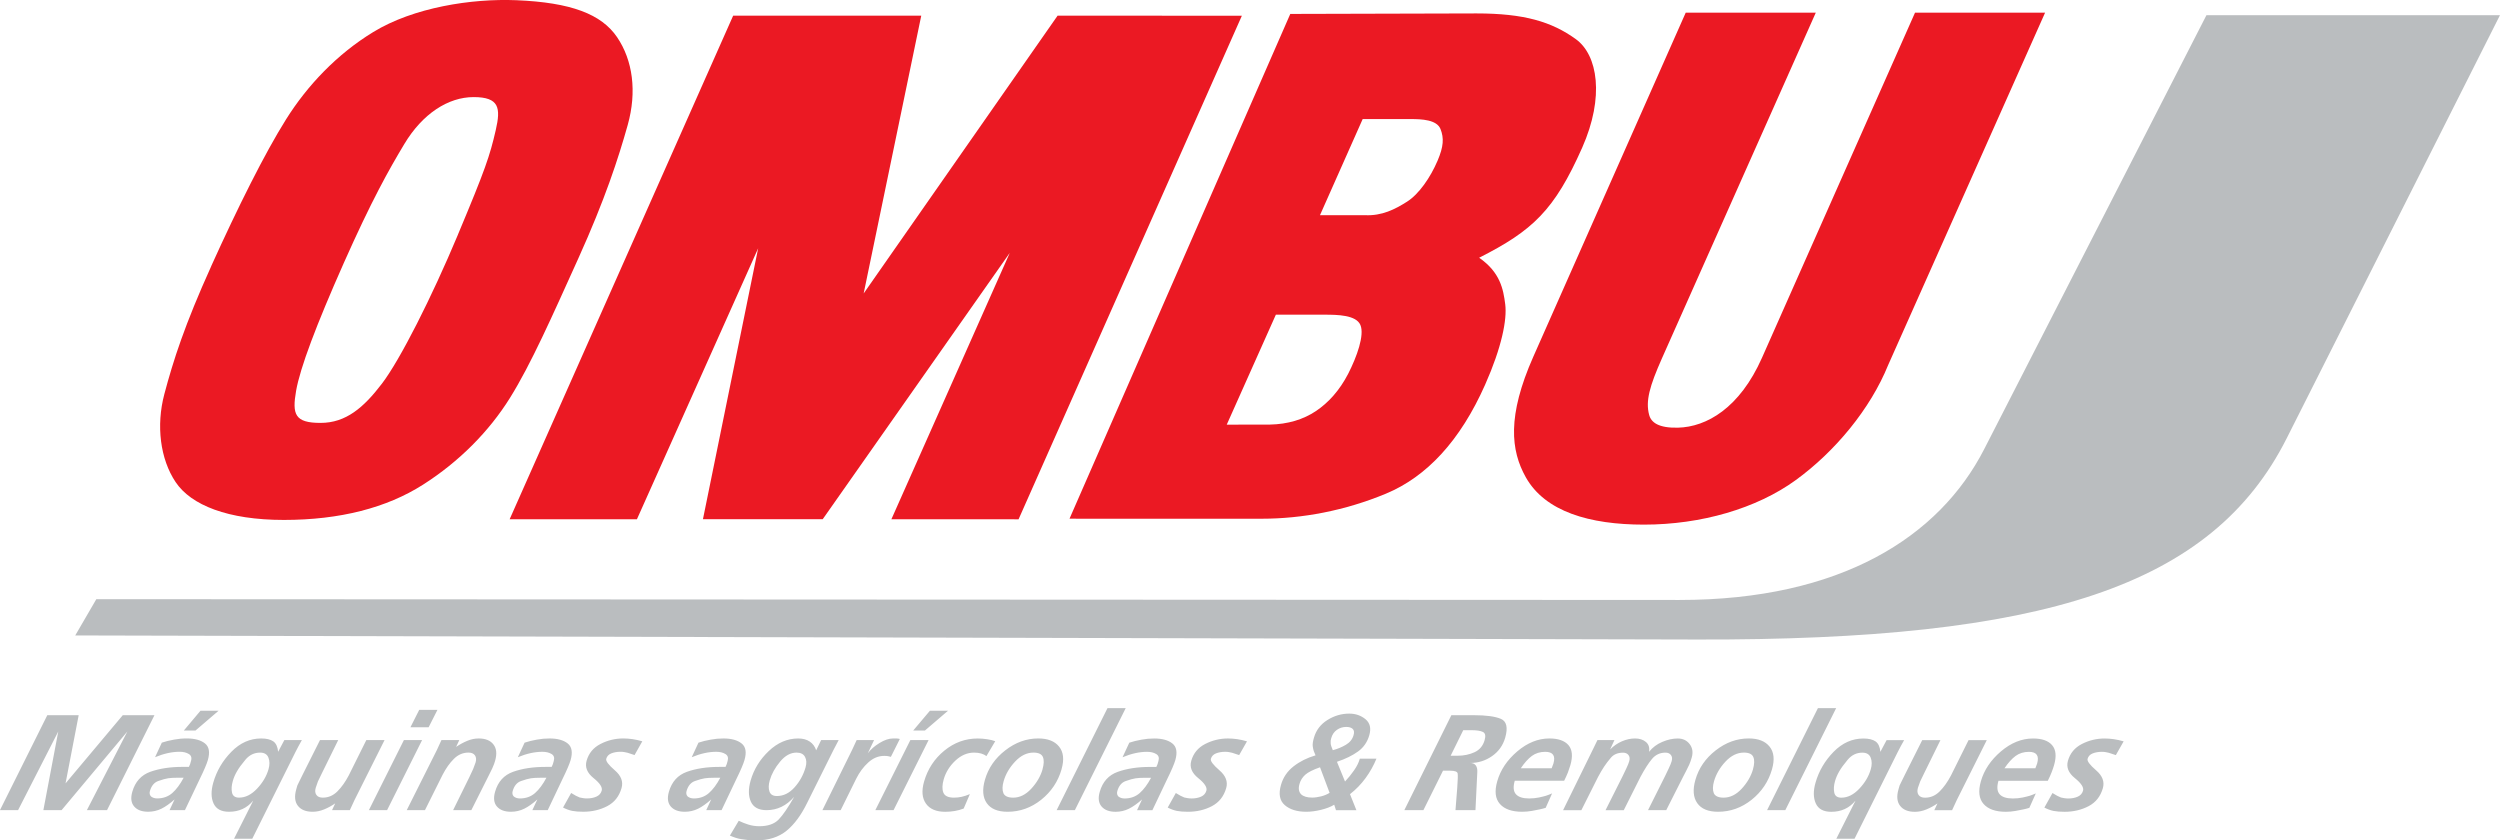
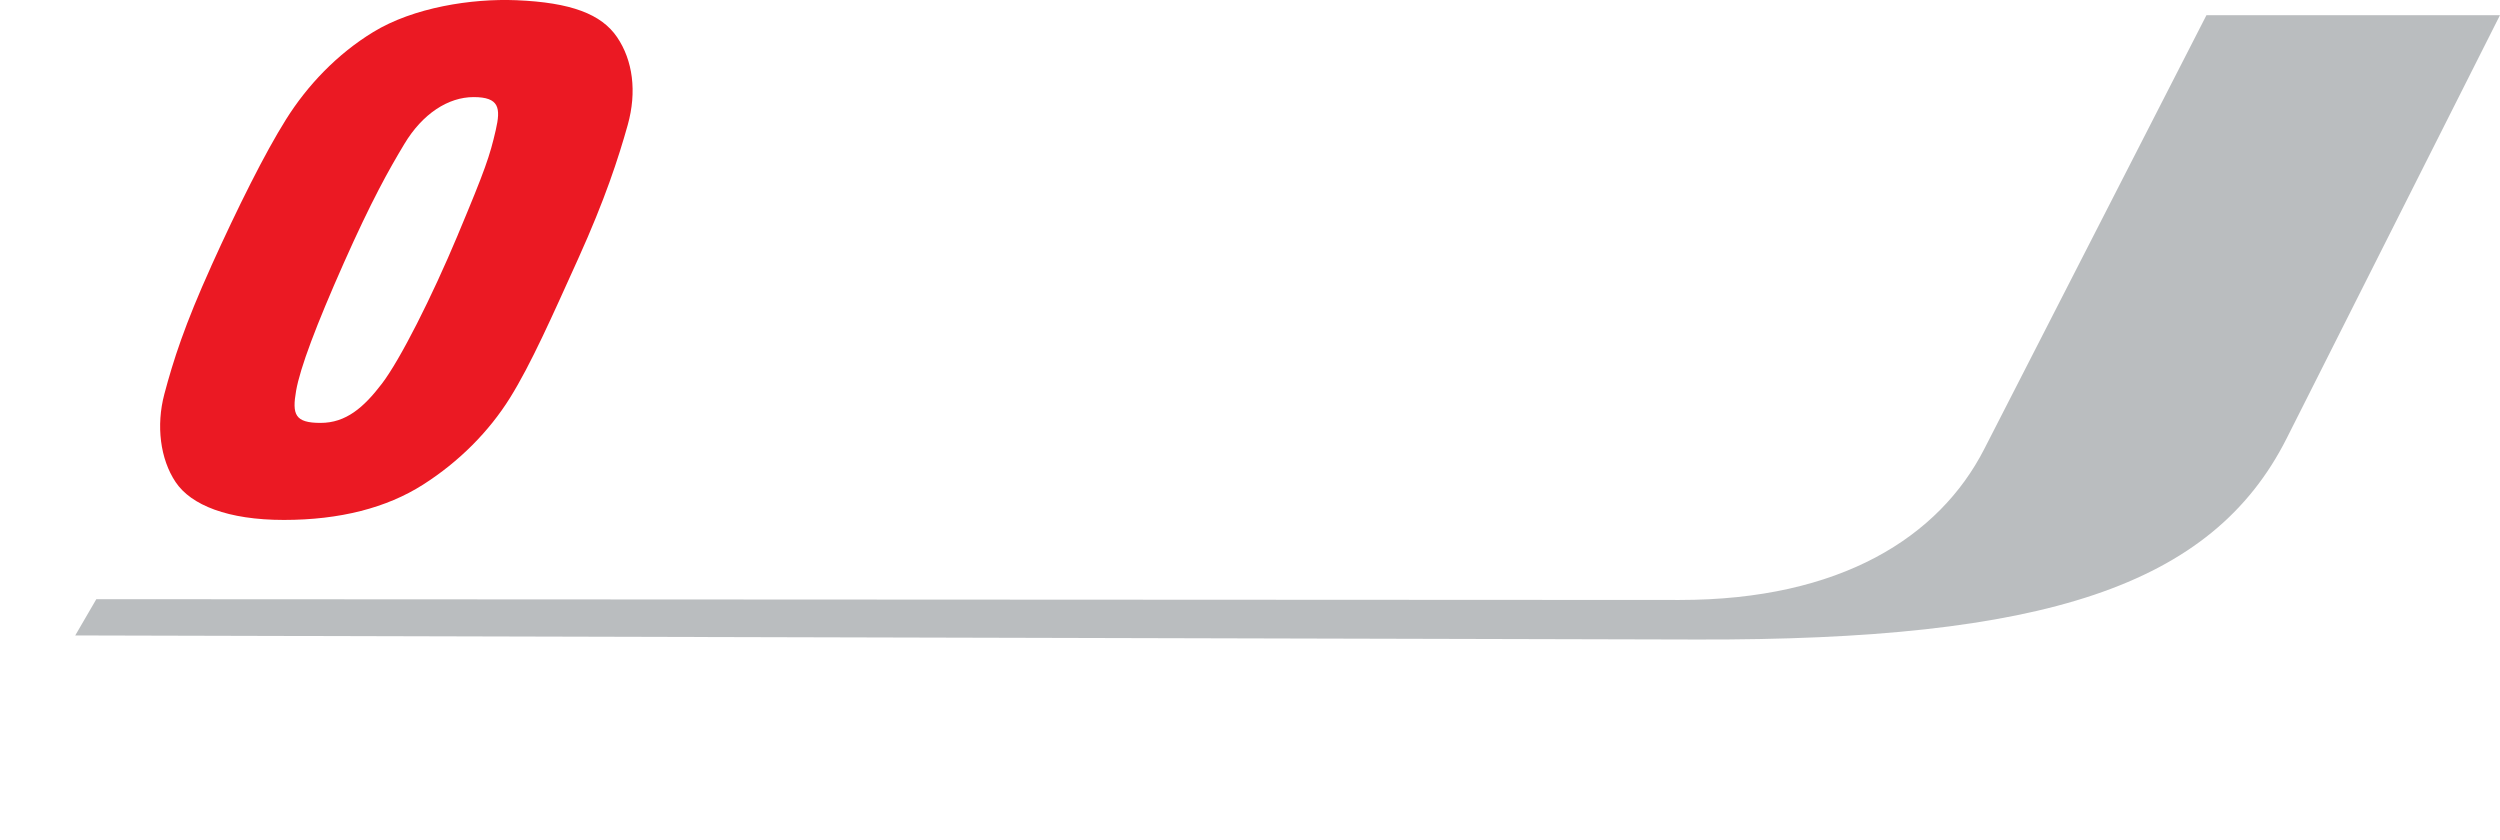
<svg xmlns="http://www.w3.org/2000/svg" xmlns:ns1="http://www.inkscape.org/namespaces/inkscape" xmlns:ns2="http://sodipodi.sourceforge.net/DTD/sodipodi-0.dtd" width="104.097mm" height="34.991mm" viewBox="0 0 104.097 34.991" version="1.1" id="svg4075" ns1:version="0.92.3 (2405546, 2018-03-11)" ns2:docname="ombu-logo.svg">
  <defs id="defs4069" />
  <ns2:namedview id="base" pagecolor="#ffffff" bordercolor="#666666" borderopacity="1.0" ns1:pageopacity="0.0" ns1:pageshadow="2" ns1:zoom="1.979899" ns1:cx="231.49023" ns1:cy="20.037266" ns1:document-units="mm" ns1:current-layer="layer1" showgrid="false" ns1:snap-page="false" fit-margin-top="0" fit-margin-left="0" fit-margin-right="0" fit-margin-bottom="0" ns1:window-width="1366" ns1:window-height="702" ns1:window-x="0" ns1:window-y="27" ns1:window-maximized="1">
    <ns1:grid type="xygrid" id="grid4109" originx="-0.415" originy="-261.678" />
  </ns2:namedview>
  <g ns1:label="Layer 1" ns1:groupmode="layer" id="layer1" transform="translate(-0.415,-0.331)">
    <g id="g4107" transform="translate(1.058,0.529)">
-       <path style="fill:#eb1923;fill-opacity:1;fill-rule:evenodd;stroke:none;stroke-width:0.353" d="M 29.885,0.454 H 37.717 L 35.319,12.021 43.394,0.454 l 7.673,0.003 -9.298,20.968 -5.296,-10e-4 4.931,-11.095 -7.79,11.092 h -4.987 l 2.299,-11.281 -5.048,11.283 h -5.3 z m 0,0" id="path3789" ns1:connector-curvature="0" />
      <path style="fill:#babdbf;fill-opacity:1;fill-rule:evenodd;stroke:none;stroke-width:0.353" d="M 103.453,0.434 94.57,18.057 c -3.109,6.167 -10.096,8.412 -24.553,8.374 l -67.527,-0.17 0.878,-1.51 65.92,0.033 c 6.718,0.003 10.82,-2.629 12.689,-6.281 L 91.231,0.434 Z m 0,0" id="path3791" ns1:connector-curvature="0" />
      <path style="fill:#eb1923;fill-opacity:1;fill-rule:evenodd;stroke:none;stroke-width:0.353" d="m 8.151,10.885 c 1.104,-2.441 2.231,-4.703 3.119,-6.116 0.887,-1.412 2.119,-2.711 3.626,-3.631 1.678,-1.027 4.098,-1.403 5.959,-1.327 2.285,0.094 3.546,0.58 4.198,1.541 0.652,0.962 0.831,2.263 0.441,3.656 -0.391,1.393 -0.945,3.096 -2.057,5.556 -1.104,2.441 -1.969,4.399 -2.843,5.803 -0.874,1.401 -2.117,2.658 -3.627,3.619 -1.51,0.962 -3.457,1.466 -5.789,1.466 -2.332,0 -3.868,-0.616 -4.51,-1.578 -0.642,-0.96 -0.814,-2.354 -0.469,-3.657 0.373,-1.408 0.85,-2.891 1.954,-5.332 z M 18.426,9.568 c 1.138,-2.716 1.326,-3.269 1.574,-4.35 0.212,-0.921 0.15,-1.373 -0.923,-1.373 -1.056,0 -2.126,0.69 -2.884,1.953 -0.644,1.071 -1.368,2.361 -2.52,4.953 -1.151,2.592 -1.819,4.368 -1.986,5.319 -0.172,0.988 -0.055,1.341 1.018,1.341 1.056,0 1.796,-0.639 2.554,-1.633 0.758,-0.994 2.073,-3.594 3.168,-6.209" id="path3793" ns1:connector-curvature="0" />
-       <path style="fill:#eb1923;fill-opacity:1;fill-rule:evenodd;stroke:none;stroke-width:0.353" d="m 43.89,21.4 9.193,-21.018 7.757,-0.021 c 1.979,0 3.128,0.345 4.133,1.071 0.912,0.659 1.202,2.402 0.265,4.517 -1.159,2.614 -2.063,3.455 -4.291,4.585 0.876,0.606 1.006,1.308 1.086,1.939 0.08,0.631 -0.141,1.779 -0.838,3.349 -1.038,2.336 -2.431,3.83 -4.133,4.537 -1.703,0.707 -3.486,1.042 -5.165,1.042 z M 54.319,8.762 h 1.867 c 0.715,0.037 1.264,-0.249 1.756,-0.561 0.493,-0.311 0.974,-1.002 1.276,-1.713 0.248,-0.584 0.269,-0.934 0.12,-1.312 -0.154,-0.391 -0.785,-0.416 -1.24,-0.416 h -2.001 z m -3.882,8.722 1.793,-0.003 c 0.755,-0.014 1.4,-0.214 1.918,-0.561 0.52,-0.347 0.988,-0.861 1.348,-1.56 0.358,-0.7 0.684,-1.605 0.507,-2.024 -0.176,-0.42 -0.959,-0.431 -1.495,-0.431 h -2.026 z m 0,0" id="path3795" ns1:connector-curvature="0" />
-       <path style="fill:#eb1923;fill-opacity:1;fill-rule:evenodd;stroke:none;stroke-width:0.353" d="M 84.512,0.33 77.98,14.996 c -0.746,1.841 -2.217,3.61 -3.849,4.796 -1.632,1.186 -3.945,1.855 -6.324,1.855 -2.265,0 -4.113,-0.542 -4.917,-1.971 -0.628,-1.118 -0.783,-2.549 0.313,-5.023 L 69.548,0.33 h 5.416 L 68.559,14.721 c -0.514,1.158 -0.689,1.778 -0.533,2.358 0.083,0.313 0.391,0.55 1.198,0.531 1.192,-0.029 2.573,-0.817 3.5,-2.91 L 79.096,0.33 Z m 0,0" id="path3797" ns1:connector-curvature="0" />
-       <path style="fill:#babdbf;fill-opacity:1;fill-rule:evenodd;stroke:none;stroke-width:0.353" d="m 1.327,29.581 h 1.306 l -0.547,2.84 2.384,-2.84 h 1.319 l -1.975,3.954 h -0.839 l 1.685,-3.274 -2.738,3.274 h -0.759 l 0.62,-3.274 -1.673,3.274 h -0.754 z m 5.3,3.507 c -0.193,0.172 -0.376,0.302 -0.547,0.387 -0.172,0.084 -0.356,0.127 -0.553,0.127 -0.265,0 -0.459,-0.073 -0.584,-0.22 -0.127,-0.147 -0.152,-0.351 -0.077,-0.612 0.12,-0.419 0.371,-0.696 0.751,-0.832 0.382,-0.136 0.83,-0.204 1.339,-0.204 h 0.267 l 0.051,-0.119 0.037,-0.131 c 0.039,-0.132 0.005,-0.229 -0.095,-0.288 -0.102,-0.061 -0.229,-0.091 -0.379,-0.091 -0.321,0 -0.663,0.076 -1.023,0.226 l 0.281,-0.606 c 0.079,-0.026 0.16,-0.05 0.241,-0.07 0.081,-0.021 0.172,-0.04 0.271,-0.057 0.099,-0.017 0.187,-0.029 0.265,-0.037 0.079,-0.007 0.165,-0.011 0.265,-0.011 0.328,0 0.579,0.069 0.754,0.207 0.174,0.138 0.214,0.369 0.121,0.693 -0.044,0.156 -0.158,0.422 -0.342,0.799 l -0.612,1.286 h -0.641 z m -0.73,-0.04 c 0.252,0 0.464,-0.076 0.634,-0.225 0.168,-0.149 0.327,-0.361 0.473,-0.637 h -0.266 c -0.147,0 -0.273,0.007 -0.378,0.022 -0.105,0.015 -0.241,0.054 -0.412,0.114 -0.169,0.059 -0.287,0.2 -0.349,0.418 -0.026,0.091 -0.01,0.167 0.048,0.227 0.068,0.052 0.152,0.08 0.249,0.08 z m 1.809,-3.653 h 0.754 l -0.962,0.825 h -0.486 z m 2.187,3.761 0.003,-0.012 c -0.254,0.306 -0.588,0.459 -1.003,0.459 -0.325,0 -0.539,-0.116 -0.645,-0.35 -0.105,-0.234 -0.107,-0.522 -0.011,-0.861 0.139,-0.488 0.39,-0.915 0.754,-1.286 0.362,-0.371 0.776,-0.555 1.24,-0.555 0.222,0 0.391,0.041 0.506,0.121 0.114,0.081 0.182,0.226 0.201,0.434 l 0.259,-0.488 h 0.73 l -0.141,0.255 -0.127,0.244 -1.797,3.608 h -0.759 z m -0.577,-0.142 c 0.26,0 0.508,-0.124 0.744,-0.373 0.236,-0.249 0.395,-0.52 0.478,-0.81 0.052,-0.182 0.051,-0.342 -0.004,-0.482 -0.054,-0.139 -0.169,-0.209 -0.347,-0.209 -0.241,0 -0.444,0.098 -0.608,0.292 -0.163,0.194 -0.282,0.358 -0.358,0.493 -0.077,0.134 -0.134,0.266 -0.171,0.4 -0.051,0.176 -0.062,0.336 -0.033,0.478 0.03,0.141 0.13,0.212 0.299,0.212 z m 4.802,0.102 -0.194,0.419 h -0.741 l 0.132,-0.282 c -0.146,0.101 -0.299,0.185 -0.46,0.251 -0.161,0.066 -0.32,0.099 -0.478,0.099 -0.284,0 -0.489,-0.083 -0.617,-0.249 -0.128,-0.165 -0.15,-0.394 -0.068,-0.685 0.015,-0.052 0.03,-0.106 0.045,-0.158 0.028,-0.057 0.047,-0.097 0.057,-0.119 l 0.176,-0.357 0.711,-1.417 h 0.759 l -0.678,1.377 -0.167,0.346 -0.092,0.266 c -0.036,0.121 -0.026,0.219 0.029,0.295 0.052,0.076 0.142,0.113 0.267,0.113 0.23,0 0.433,-0.087 0.606,-0.26 0.175,-0.174 0.333,-0.397 0.475,-0.668 l 0.73,-1.468 h 0.759 z m 2.057,-2.498 h 0.758 l -1.458,2.917 h -0.758 z m 0.637,-1.257 h 0.759 l -0.367,0.725 h -0.758 z m 0.733,1.677 0.193,-0.42 h 0.743 l -0.132,0.284 c 0.15,-0.102 0.305,-0.186 0.463,-0.252 0.158,-0.066 0.317,-0.099 0.475,-0.099 0.284,0 0.489,0.083 0.616,0.249 0.13,0.165 0.152,0.394 0.069,0.685 -0.012,0.041 -0.028,0.087 -0.044,0.134 -0.018,0.047 -0.043,0.106 -0.074,0.178 -0.032,0.072 -0.085,0.179 -0.16,0.324 l -0.711,1.415 h -0.759 l 0.678,-1.377 0.158,-0.339 0.101,-0.273 c 0.034,-0.12 0.025,-0.218 -0.029,-0.294 -0.054,-0.076 -0.143,-0.114 -0.267,-0.114 -0.232,0 -0.433,0.087 -0.606,0.259 -0.174,0.171 -0.332,0.394 -0.475,0.67 l -0.732,1.468 h -0.759 z m 4.188,2.051 c -0.193,0.172 -0.376,0.302 -0.547,0.387 -0.172,0.084 -0.357,0.127 -0.553,0.127 -0.265,0 -0.459,-0.073 -0.586,-0.22 -0.125,-0.147 -0.15,-0.351 -0.076,-0.612 0.12,-0.419 0.369,-0.696 0.751,-0.832 0.382,-0.136 0.828,-0.204 1.339,-0.204 h 0.267 l 0.051,-0.119 0.037,-0.131 c 0.037,-0.132 0.005,-0.229 -0.095,-0.288 -0.102,-0.061 -0.229,-0.091 -0.379,-0.091 -0.321,0 -0.663,0.076 -1.023,0.226 l 0.281,-0.606 c 0.079,-0.026 0.16,-0.05 0.241,-0.07 0.081,-0.021 0.171,-0.04 0.271,-0.057 0.098,-0.017 0.187,-0.029 0.265,-0.037 0.077,-0.007 0.165,-0.011 0.263,-0.011 0.329,0 0.58,0.069 0.754,0.207 0.174,0.138 0.215,0.369 0.123,0.693 -0.045,0.156 -0.158,0.422 -0.343,0.799 l -0.61,1.286 h -0.641 z m -0.732,-0.04 c 0.254,0 0.464,-0.076 0.634,-0.225 0.17,-0.149 0.327,-0.361 0.474,-0.637 h -0.266 c -0.147,0 -0.273,0.007 -0.378,0.022 -0.105,0.015 -0.241,0.054 -0.412,0.114 -0.171,0.059 -0.287,0.2 -0.349,0.418 -0.026,0.091 -0.011,0.167 0.048,0.227 0.068,0.052 0.15,0.08 0.248,0.08 z m 4.778,-1.807 -0.295,-0.097 c -0.051,-0.012 -0.096,-0.022 -0.141,-0.029 -0.043,-0.007 -0.092,-0.011 -0.149,-0.011 -0.141,0 -0.266,0.022 -0.379,0.065 -0.112,0.044 -0.185,0.12 -0.215,0.229 -0.026,0.091 0.092,0.249 0.356,0.477 0.265,0.226 0.358,0.474 0.281,0.741 -0.099,0.345 -0.296,0.594 -0.594,0.751 -0.299,0.156 -0.633,0.234 -1.002,0.234 -0.182,0 -0.333,-0.012 -0.458,-0.036 -0.123,-0.025 -0.251,-0.072 -0.382,-0.139 l 0.338,-0.606 c 0.143,0.091 0.262,0.153 0.354,0.187 0.05,0.011 0.099,0.021 0.147,0.028 0.048,0.008 0.102,0.012 0.158,0.012 0.15,0 0.282,-0.026 0.395,-0.077 0.113,-0.051 0.186,-0.134 0.218,-0.247 0.039,-0.136 -0.074,-0.311 -0.342,-0.526 -0.267,-0.215 -0.362,-0.455 -0.287,-0.719 0.09,-0.314 0.282,-0.547 0.58,-0.7 0.296,-0.152 0.613,-0.229 0.948,-0.229 0.121,0 0.248,0.01 0.38,0.028 0.132,0.019 0.27,0.05 0.412,0.091 z m 3.192,1.847 c -0.193,0.172 -0.375,0.302 -0.546,0.387 -0.172,0.084 -0.357,0.127 -0.553,0.127 -0.265,0 -0.459,-0.073 -0.586,-0.22 -0.125,-0.147 -0.152,-0.351 -0.077,-0.612 0.12,-0.419 0.371,-0.696 0.752,-0.832 0.382,-0.136 0.828,-0.204 1.339,-0.204 h 0.267 l 0.051,-0.119 0.037,-0.131 c 0.037,-0.132 0.005,-0.229 -0.096,-0.288 -0.101,-0.061 -0.227,-0.091 -0.379,-0.091 -0.321,0 -0.661,0.076 -1.021,0.226 l 0.281,-0.606 c 0.079,-0.026 0.158,-0.05 0.24,-0.07 0.083,-0.021 0.172,-0.04 0.273,-0.057 0.098,-0.017 0.186,-0.029 0.265,-0.037 0.077,-0.007 0.165,-0.011 0.263,-0.011 0.329,0 0.58,0.069 0.754,0.207 0.175,0.138 0.215,0.369 0.121,0.693 -0.044,0.156 -0.157,0.422 -0.342,0.799 l -0.612,1.286 h -0.639 z m -0.73,-0.04 c 0.254,0 0.464,-0.076 0.634,-0.225 0.169,-0.149 0.327,-0.361 0.474,-0.637 h -0.267 c -0.146,0 -0.273,0.007 -0.376,0.022 -0.105,0.015 -0.243,0.054 -0.412,0.114 -0.171,0.059 -0.287,0.2 -0.35,0.418 -0.025,0.091 -0.01,0.167 0.048,0.227 0.069,0.052 0.152,0.08 0.249,0.08 z m 1.876,0.929 c 0.069,0.033 0.135,0.062 0.198,0.087 0.063,0.025 0.131,0.048 0.204,0.072 0.073,0.022 0.147,0.04 0.223,0.051 0.076,0.011 0.152,0.017 0.227,0.017 0.358,0 0.627,-0.092 0.808,-0.277 0.179,-0.186 0.395,-0.5 0.648,-0.947 -0.322,0.371 -0.706,0.555 -1.151,0.555 -0.329,0 -0.546,-0.119 -0.652,-0.354 -0.106,-0.236 -0.109,-0.529 -0.01,-0.881 0.135,-0.469 0.386,-0.876 0.754,-1.226 0.368,-0.349 0.777,-0.524 1.226,-0.524 0.197,0 0.358,0.044 0.484,0.131 0.125,0.085 0.215,0.207 0.265,0.362 l 0.207,-0.426 h 0.73 l -0.214,0.408 -1.091,2.192 c -0.251,0.517 -0.539,0.909 -0.865,1.175 -0.328,0.266 -0.744,0.4 -1.251,0.4 -0.161,0 -0.273,-0.003 -0.333,-0.01 -0.061,-0.006 -0.164,-0.019 -0.309,-0.041 -0.143,-0.023 -0.3,-0.073 -0.467,-0.147 z m 2.41,-2.839 c -0.251,0 -0.48,0.125 -0.689,0.378 -0.209,0.251 -0.353,0.51 -0.43,0.779 -0.051,0.181 -0.057,0.335 -0.012,0.462 0.043,0.127 0.146,0.19 0.307,0.19 0.276,0 0.522,-0.12 0.737,-0.361 0.216,-0.24 0.369,-0.518 0.46,-0.835 0.048,-0.17 0.041,-0.314 -0.023,-0.433 -0.063,-0.119 -0.181,-0.179 -0.35,-0.179 z m 2.319,-0.13 0.181,-0.391 h 0.725 l -0.26,0.55 c 0.117,-0.158 0.28,-0.302 0.485,-0.427 0.207,-0.127 0.394,-0.19 0.565,-0.19 h 0.146 c 0.05,0 0.095,0.008 0.136,0.022 l -0.372,0.743 c -0.045,-0.014 -0.087,-0.023 -0.127,-0.03 -0.04,-0.007 -0.09,-0.01 -0.15,-0.01 -0.241,0 -0.463,0.091 -0.664,0.274 -0.203,0.183 -0.369,0.409 -0.503,0.677 l -0.646,1.309 H 33.601 Z m 2.417,-0.391 h 0.759 l -1.458,2.917 h -0.759 z m 0.814,-1.222 h 0.754 l -0.962,0.825 h -0.488 z m 2.352,1.891 c -0.123,-0.098 -0.294,-0.147 -0.513,-0.147 -0.282,0 -0.543,0.112 -0.78,0.335 -0.238,0.223 -0.4,0.484 -0.485,0.781 -0.063,0.223 -0.069,0.405 -0.015,0.547 0.055,0.141 0.203,0.212 0.444,0.212 0.106,0 0.211,-0.011 0.316,-0.034 0.105,-0.022 0.219,-0.061 0.345,-0.113 l -0.258,0.601 c -0.114,0.045 -0.238,0.079 -0.372,0.102 -0.132,0.022 -0.265,0.033 -0.397,0.033 -0.373,0 -0.642,-0.113 -0.803,-0.342 -0.161,-0.229 -0.186,-0.533 -0.077,-0.915 0.149,-0.521 0.43,-0.951 0.842,-1.288 0.412,-0.338 0.876,-0.507 1.393,-0.507 0.13,0 0.26,0.011 0.397,0.032 0.135,0.021 0.245,0.047 0.331,0.081 z m 3.131,0.544 c -0.147,0.513 -0.43,0.937 -0.849,1.272 -0.418,0.333 -0.885,0.5 -1.399,0.5 -0.411,0 -0.7,-0.12 -0.868,-0.36 -0.167,-0.24 -0.193,-0.564 -0.076,-0.972 0.139,-0.486 0.422,-0.896 0.847,-1.225 0.424,-0.331 0.882,-0.496 1.373,-0.496 0.397,0 0.686,0.113 0.868,0.34 0.183,0.226 0.218,0.539 0.103,0.94 z m -0.795,0.006 c 0.062,-0.219 0.069,-0.39 0.017,-0.513 -0.052,-0.123 -0.183,-0.185 -0.395,-0.185 -0.276,0 -0.529,0.125 -0.763,0.375 -0.234,0.249 -0.393,0.521 -0.477,0.816 -0.059,0.204 -0.061,0.371 -0.008,0.503 0.057,0.121 0.192,0.182 0.407,0.182 0.271,0 0.522,-0.124 0.752,-0.373 0.23,-0.249 0.386,-0.518 0.469,-0.805 z m 2.706,-2.549 h 0.759 l -2.117,4.248 h -0.759 z m 1.439,3.802 c -0.194,0.172 -0.376,0.302 -0.548,0.387 -0.171,0.084 -0.356,0.127 -0.551,0.127 -0.265,0 -0.459,-0.073 -0.586,-0.22 -0.125,-0.147 -0.152,-0.351 -0.076,-0.612 0.12,-0.419 0.369,-0.696 0.751,-0.832 0.382,-0.136 0.828,-0.204 1.339,-0.204 h 0.267 l 0.051,-0.119 0.037,-0.131 c 0.037,-0.132 0.005,-0.229 -0.096,-0.288 -0.101,-0.061 -0.227,-0.091 -0.379,-0.091 -0.321,0 -0.661,0.076 -1.021,0.226 l 0.281,-0.606 c 0.079,-0.026 0.16,-0.05 0.241,-0.07 0.081,-0.021 0.171,-0.04 0.27,-0.057 0.099,-0.017 0.189,-0.029 0.266,-0.037 0.077,-0.007 0.165,-0.011 0.263,-0.011 0.329,0 0.58,0.069 0.754,0.207 0.175,0.138 0.215,0.369 0.123,0.693 -0.045,0.156 -0.158,0.422 -0.343,0.799 l -0.612,1.286 h -0.639 z m -0.732,-0.04 c 0.254,0 0.464,-0.076 0.634,-0.225 0.169,-0.149 0.327,-0.361 0.474,-0.637 h -0.266 c -0.147,0 -0.273,0.007 -0.378,0.022 -0.105,0.015 -0.243,0.054 -0.412,0.114 -0.171,0.059 -0.287,0.2 -0.35,0.418 -0.025,0.091 -0.01,0.167 0.048,0.227 0.069,0.052 0.152,0.08 0.249,0.08 z m 4.776,-1.807 -0.295,-0.097 c -0.05,-0.012 -0.095,-0.022 -0.139,-0.029 -0.043,-0.007 -0.092,-0.011 -0.149,-0.011 -0.141,0 -0.266,0.022 -0.379,0.065 -0.112,0.044 -0.185,0.12 -0.216,0.229 -0.026,0.091 0.094,0.249 0.357,0.477 0.263,0.226 0.358,0.474 0.281,0.741 -0.099,0.345 -0.298,0.594 -0.595,0.751 -0.296,0.156 -0.631,0.234 -1,0.234 -0.182,0 -0.333,-0.012 -0.458,-0.036 -0.123,-0.025 -0.251,-0.072 -0.382,-0.139 l 0.338,-0.606 c 0.143,0.091 0.262,0.153 0.354,0.187 0.05,0.011 0.099,0.021 0.147,0.028 0.048,0.008 0.102,0.012 0.158,0.012 0.15,0 0.283,-0.026 0.395,-0.077 0.113,-0.051 0.185,-0.134 0.218,-0.247 0.039,-0.136 -0.074,-0.311 -0.342,-0.526 -0.267,-0.215 -0.364,-0.455 -0.287,-0.719 0.09,-0.314 0.282,-0.547 0.579,-0.7 0.298,-0.152 0.613,-0.229 0.949,-0.229 0.121,0 0.248,0.01 0.38,0.028 0.132,0.019 0.27,0.05 0.412,0.091 z m 3.958,2.067 c -0.142,0.087 -0.324,0.157 -0.546,0.212 -0.222,0.054 -0.427,0.081 -0.616,0.081 -0.384,0 -0.684,-0.092 -0.897,-0.277 -0.214,-0.185 -0.266,-0.466 -0.157,-0.843 0.088,-0.31 0.262,-0.566 0.522,-0.77 0.262,-0.204 0.566,-0.357 0.916,-0.459 -0.03,-0.069 -0.054,-0.127 -0.072,-0.176 -0.018,-0.048 -0.033,-0.116 -0.044,-0.201 -0.012,-0.084 0.005,-0.204 0.05,-0.358 0.09,-0.314 0.277,-0.559 0.562,-0.737 0.284,-0.178 0.587,-0.266 0.908,-0.266 0.265,0 0.489,0.079 0.678,0.234 0.187,0.157 0.24,0.379 0.157,0.666 -0.081,0.284 -0.237,0.51 -0.469,0.677 -0.232,0.168 -0.524,0.311 -0.878,0.429 l 0.336,0.821 c 0.135,-0.143 0.262,-0.299 0.376,-0.464 0.117,-0.167 0.197,-0.329 0.241,-0.488 h 0.692 c -0.116,0.284 -0.266,0.553 -0.452,0.808 -0.186,0.255 -0.404,0.478 -0.65,0.671 l 0.267,0.668 h -0.85 z m -0.591,-1.559 c -0.294,0.102 -0.499,0.207 -0.616,0.311 -0.117,0.106 -0.197,0.233 -0.238,0.38 -0.055,0.189 -0.032,0.333 0.068,0.435 0.098,0.091 0.252,0.136 0.459,0.136 0.114,0 0.237,-0.018 0.372,-0.051 0.134,-0.034 0.252,-0.083 0.354,-0.147 z m 1.098,-1.681 c -0.146,0 -0.278,0.04 -0.394,0.121 -0.116,0.081 -0.196,0.197 -0.238,0.349 -0.012,0.045 -0.021,0.079 -0.023,0.102 -0.003,0.022 -0.001,0.063 0.001,0.121 0.004,0.058 0.034,0.15 0.088,0.276 0.193,-0.05 0.372,-0.124 0.54,-0.222 0.168,-0.098 0.276,-0.232 0.324,-0.402 0.036,-0.121 0.022,-0.208 -0.037,-0.263 -0.061,-0.055 -0.147,-0.081 -0.26,-0.081 z m 4.371,-0.488 h 0.934 c 0.514,0 0.89,0.051 1.129,0.153 0.238,0.102 0.298,0.362 0.179,0.783 -0.094,0.324 -0.277,0.58 -0.55,0.769 -0.273,0.19 -0.576,0.284 -0.908,0.284 0.102,0 0.179,0.033 0.23,0.099 0.05,0.066 0.072,0.157 0.066,0.274 l -0.077,1.592 h -0.832 l 0.073,-0.929 c 0.025,-0.325 0.03,-0.525 0.017,-0.601 -0.014,-0.074 -0.119,-0.113 -0.31,-0.113 h -0.3 l -0.816,1.643 h -0.794 z m -0.03,1.688 h 0.289 c 0.26,0 0.496,-0.05 0.707,-0.147 0.212,-0.098 0.351,-0.266 0.419,-0.504 0.051,-0.178 0.028,-0.291 -0.072,-0.339 -0.099,-0.05 -0.262,-0.074 -0.489,-0.074 h -0.329 z m 2.669,1.042 c -0.072,0.254 -0.057,0.44 0.047,0.558 0.105,0.119 0.288,0.179 0.553,0.179 0.143,0 0.278,-0.014 0.405,-0.04 0.127,-0.028 0.226,-0.051 0.296,-0.073 0.07,-0.023 0.154,-0.055 0.254,-0.098 l -0.267,0.601 c -0.084,0.026 -0.168,0.048 -0.251,0.065 -0.085,0.018 -0.193,0.039 -0.324,0.063 -0.132,0.023 -0.266,0.036 -0.402,0.036 -0.427,0 -0.736,-0.107 -0.929,-0.325 -0.193,-0.218 -0.23,-0.533 -0.11,-0.948 0.134,-0.469 0.412,-0.882 0.834,-1.242 0.422,-0.358 0.867,-0.537 1.335,-0.537 0.369,0 0.634,0.092 0.795,0.277 0.16,0.186 0.187,0.463 0.081,0.832 -0.028,0.095 -0.062,0.196 -0.103,0.305 -0.043,0.107 -0.094,0.223 -0.157,0.347 z m 1.537,-0.521 0.074,-0.198 c 0.094,-0.324 -0.021,-0.486 -0.342,-0.486 -0.215,0 -0.401,0.058 -0.557,0.172 -0.156,0.116 -0.309,0.287 -0.46,0.513 z m 1.75,-0.85 0.156,-0.322 h 0.707 l -0.179,0.391 c 0.143,-0.147 0.307,-0.26 0.491,-0.34 0.183,-0.079 0.365,-0.119 0.547,-0.119 0.185,0 0.335,0.048 0.451,0.145 0.117,0.097 0.161,0.233 0.132,0.411 0.146,-0.182 0.329,-0.32 0.551,-0.413 0.222,-0.095 0.437,-0.142 0.644,-0.142 0.212,0 0.378,0.079 0.496,0.234 0.12,0.157 0.149,0.346 0.085,0.564 -0.033,0.117 -0.069,0.218 -0.107,0.3 -0.04,0.084 -0.08,0.168 -0.124,0.252 -0.043,0.085 -0.085,0.165 -0.125,0.241 l -0.704,1.393 h -0.759 l 0.712,-1.422 0.154,-0.322 c 0.058,-0.121 0.098,-0.22 0.12,-0.3 0.029,-0.102 0.019,-0.186 -0.032,-0.252 -0.051,-0.066 -0.125,-0.099 -0.225,-0.099 -0.23,0 -0.419,0.088 -0.565,0.265 -0.146,0.175 -0.305,0.423 -0.477,0.744 l -0.697,1.388 h -0.759 l 0.714,-1.422 0.154,-0.322 c 0.058,-0.121 0.098,-0.22 0.12,-0.3 0.029,-0.102 0.018,-0.186 -0.032,-0.252 -0.052,-0.066 -0.125,-0.099 -0.225,-0.099 -0.219,0 -0.386,0.069 -0.503,0.204 -0.116,0.136 -0.212,0.263 -0.289,0.38 -0.077,0.117 -0.16,0.258 -0.249,0.424 l -0.697,1.388 H 64.441 Z m 7.426,0.89 c -0.147,0.513 -0.43,0.937 -0.849,1.272 -0.418,0.333 -0.883,0.5 -1.397,0.5 -0.412,0 -0.701,-0.12 -0.868,-0.36 -0.168,-0.24 -0.193,-0.564 -0.076,-0.972 0.139,-0.486 0.422,-0.896 0.846,-1.225 0.424,-0.331 0.882,-0.496 1.374,-0.496 0.395,0 0.686,0.113 0.868,0.34 0.183,0.226 0.216,0.539 0.102,0.94 z m -0.794,0.006 c 0.062,-0.219 0.068,-0.39 0.015,-0.513 -0.051,-0.123 -0.183,-0.185 -0.394,-0.185 -0.276,0 -0.531,0.125 -0.765,0.375 -0.233,0.249 -0.391,0.521 -0.477,0.816 -0.058,0.204 -0.061,0.371 -0.008,0.503 0.057,0.121 0.193,0.182 0.407,0.182 0.273,0 0.524,-0.124 0.754,-0.373 0.229,-0.249 0.386,-0.518 0.469,-0.805 z m 2.705,-2.549 h 0.759 l -2.117,4.248 h -0.759 z m 1.556,3.87 0.003,-0.012 c -0.254,0.306 -0.588,0.459 -1.003,0.459 -0.325,0 -0.54,-0.116 -0.645,-0.35 -0.105,-0.234 -0.109,-0.522 -0.011,-0.861 0.139,-0.488 0.39,-0.915 0.752,-1.286 0.364,-0.371 0.777,-0.555 1.242,-0.555 0.222,0 0.391,0.041 0.506,0.121 0.114,0.081 0.182,0.226 0.201,0.434 l 0.259,-0.488 h 0.73 l -0.141,0.255 -0.127,0.244 -1.797,3.608 h -0.759 z m -0.577,-0.142 c 0.26,0 0.508,-0.124 0.744,-0.373 0.236,-0.249 0.395,-0.52 0.478,-0.81 0.052,-0.182 0.051,-0.342 -0.004,-0.482 -0.054,-0.139 -0.17,-0.209 -0.347,-0.209 -0.243,0 -0.444,0.098 -0.608,0.292 -0.163,0.194 -0.282,0.358 -0.358,0.493 -0.077,0.134 -0.134,0.266 -0.172,0.4 -0.051,0.176 -0.061,0.336 -0.032,0.478 0.029,0.141 0.13,0.212 0.299,0.212 z m 4.802,0.102 -0.194,0.419 h -0.741 l 0.132,-0.282 c -0.146,0.101 -0.3,0.185 -0.462,0.251 -0.16,0.066 -0.32,0.099 -0.478,0.099 -0.283,0 -0.488,-0.083 -0.616,-0.249 -0.128,-0.165 -0.152,-0.394 -0.068,-0.685 0.015,-0.052 0.03,-0.106 0.045,-0.158 0.028,-0.057 0.047,-0.097 0.057,-0.119 l 0.176,-0.357 0.711,-1.417 h 0.758 l -0.677,1.377 -0.167,0.346 -0.094,0.266 c -0.034,0.121 -0.025,0.219 0.029,0.295 0.054,0.076 0.143,0.113 0.269,0.113 0.23,0 0.433,-0.087 0.606,-0.26 0.175,-0.174 0.333,-0.397 0.475,-0.668 l 0.73,-1.468 h 0.759 z m 1.736,-0.805 c -0.072,0.254 -0.057,0.44 0.047,0.558 0.103,0.119 0.288,0.179 0.553,0.179 0.143,0 0.278,-0.014 0.405,-0.04 0.127,-0.028 0.225,-0.051 0.296,-0.073 0.07,-0.023 0.154,-0.055 0.254,-0.098 l -0.269,0.601 c -0.083,0.026 -0.167,0.048 -0.251,0.065 -0.084,0.018 -0.192,0.039 -0.324,0.063 -0.131,0.023 -0.265,0.036 -0.401,0.036 -0.426,0 -0.736,-0.107 -0.929,-0.325 -0.193,-0.218 -0.23,-0.533 -0.112,-0.948 0.134,-0.469 0.413,-0.882 0.834,-1.242 0.422,-0.358 0.867,-0.537 1.335,-0.537 0.371,0 0.635,0.092 0.795,0.277 0.161,0.186 0.189,0.463 0.083,0.832 -0.028,0.095 -0.062,0.196 -0.105,0.305 -0.041,0.107 -0.094,0.223 -0.156,0.347 z m 1.537,-0.521 0.074,-0.198 c 0.092,-0.324 -0.022,-0.486 -0.342,-0.486 -0.215,0 -0.401,0.058 -0.557,0.172 -0.156,0.116 -0.31,0.287 -0.462,0.513 z m 3.351,-0.548 -0.295,-0.097 c -0.05,-0.012 -0.096,-0.022 -0.139,-0.029 -0.043,-0.007 -0.092,-0.011 -0.149,-0.011 -0.141,0 -0.266,0.022 -0.379,0.065 -0.112,0.044 -0.185,0.12 -0.215,0.229 -0.026,0.091 0.092,0.249 0.356,0.477 0.263,0.226 0.357,0.474 0.281,0.741 -0.099,0.345 -0.296,0.594 -0.594,0.751 -0.299,0.156 -0.633,0.234 -1.002,0.234 -0.182,0 -0.333,-0.012 -0.458,-0.036 -0.123,-0.025 -0.251,-0.072 -0.382,-0.139 l 0.338,-0.606 c 0.143,0.091 0.262,0.153 0.354,0.187 0.05,0.011 0.099,0.021 0.147,0.028 0.048,0.008 0.102,0.012 0.158,0.012 0.15,0 0.282,-0.026 0.395,-0.077 0.113,-0.051 0.185,-0.134 0.218,-0.247 0.039,-0.136 -0.076,-0.311 -0.342,-0.526 -0.267,-0.215 -0.362,-0.455 -0.287,-0.719 0.09,-0.314 0.282,-0.547 0.58,-0.7 0.296,-0.152 0.612,-0.229 0.948,-0.229 0.121,0 0.248,0.01 0.38,0.028 0.132,0.019 0.27,0.05 0.412,0.091 z m 0,0" id="path3799" ns1:connector-curvature="0" />
    </g>
  </g>
</svg>